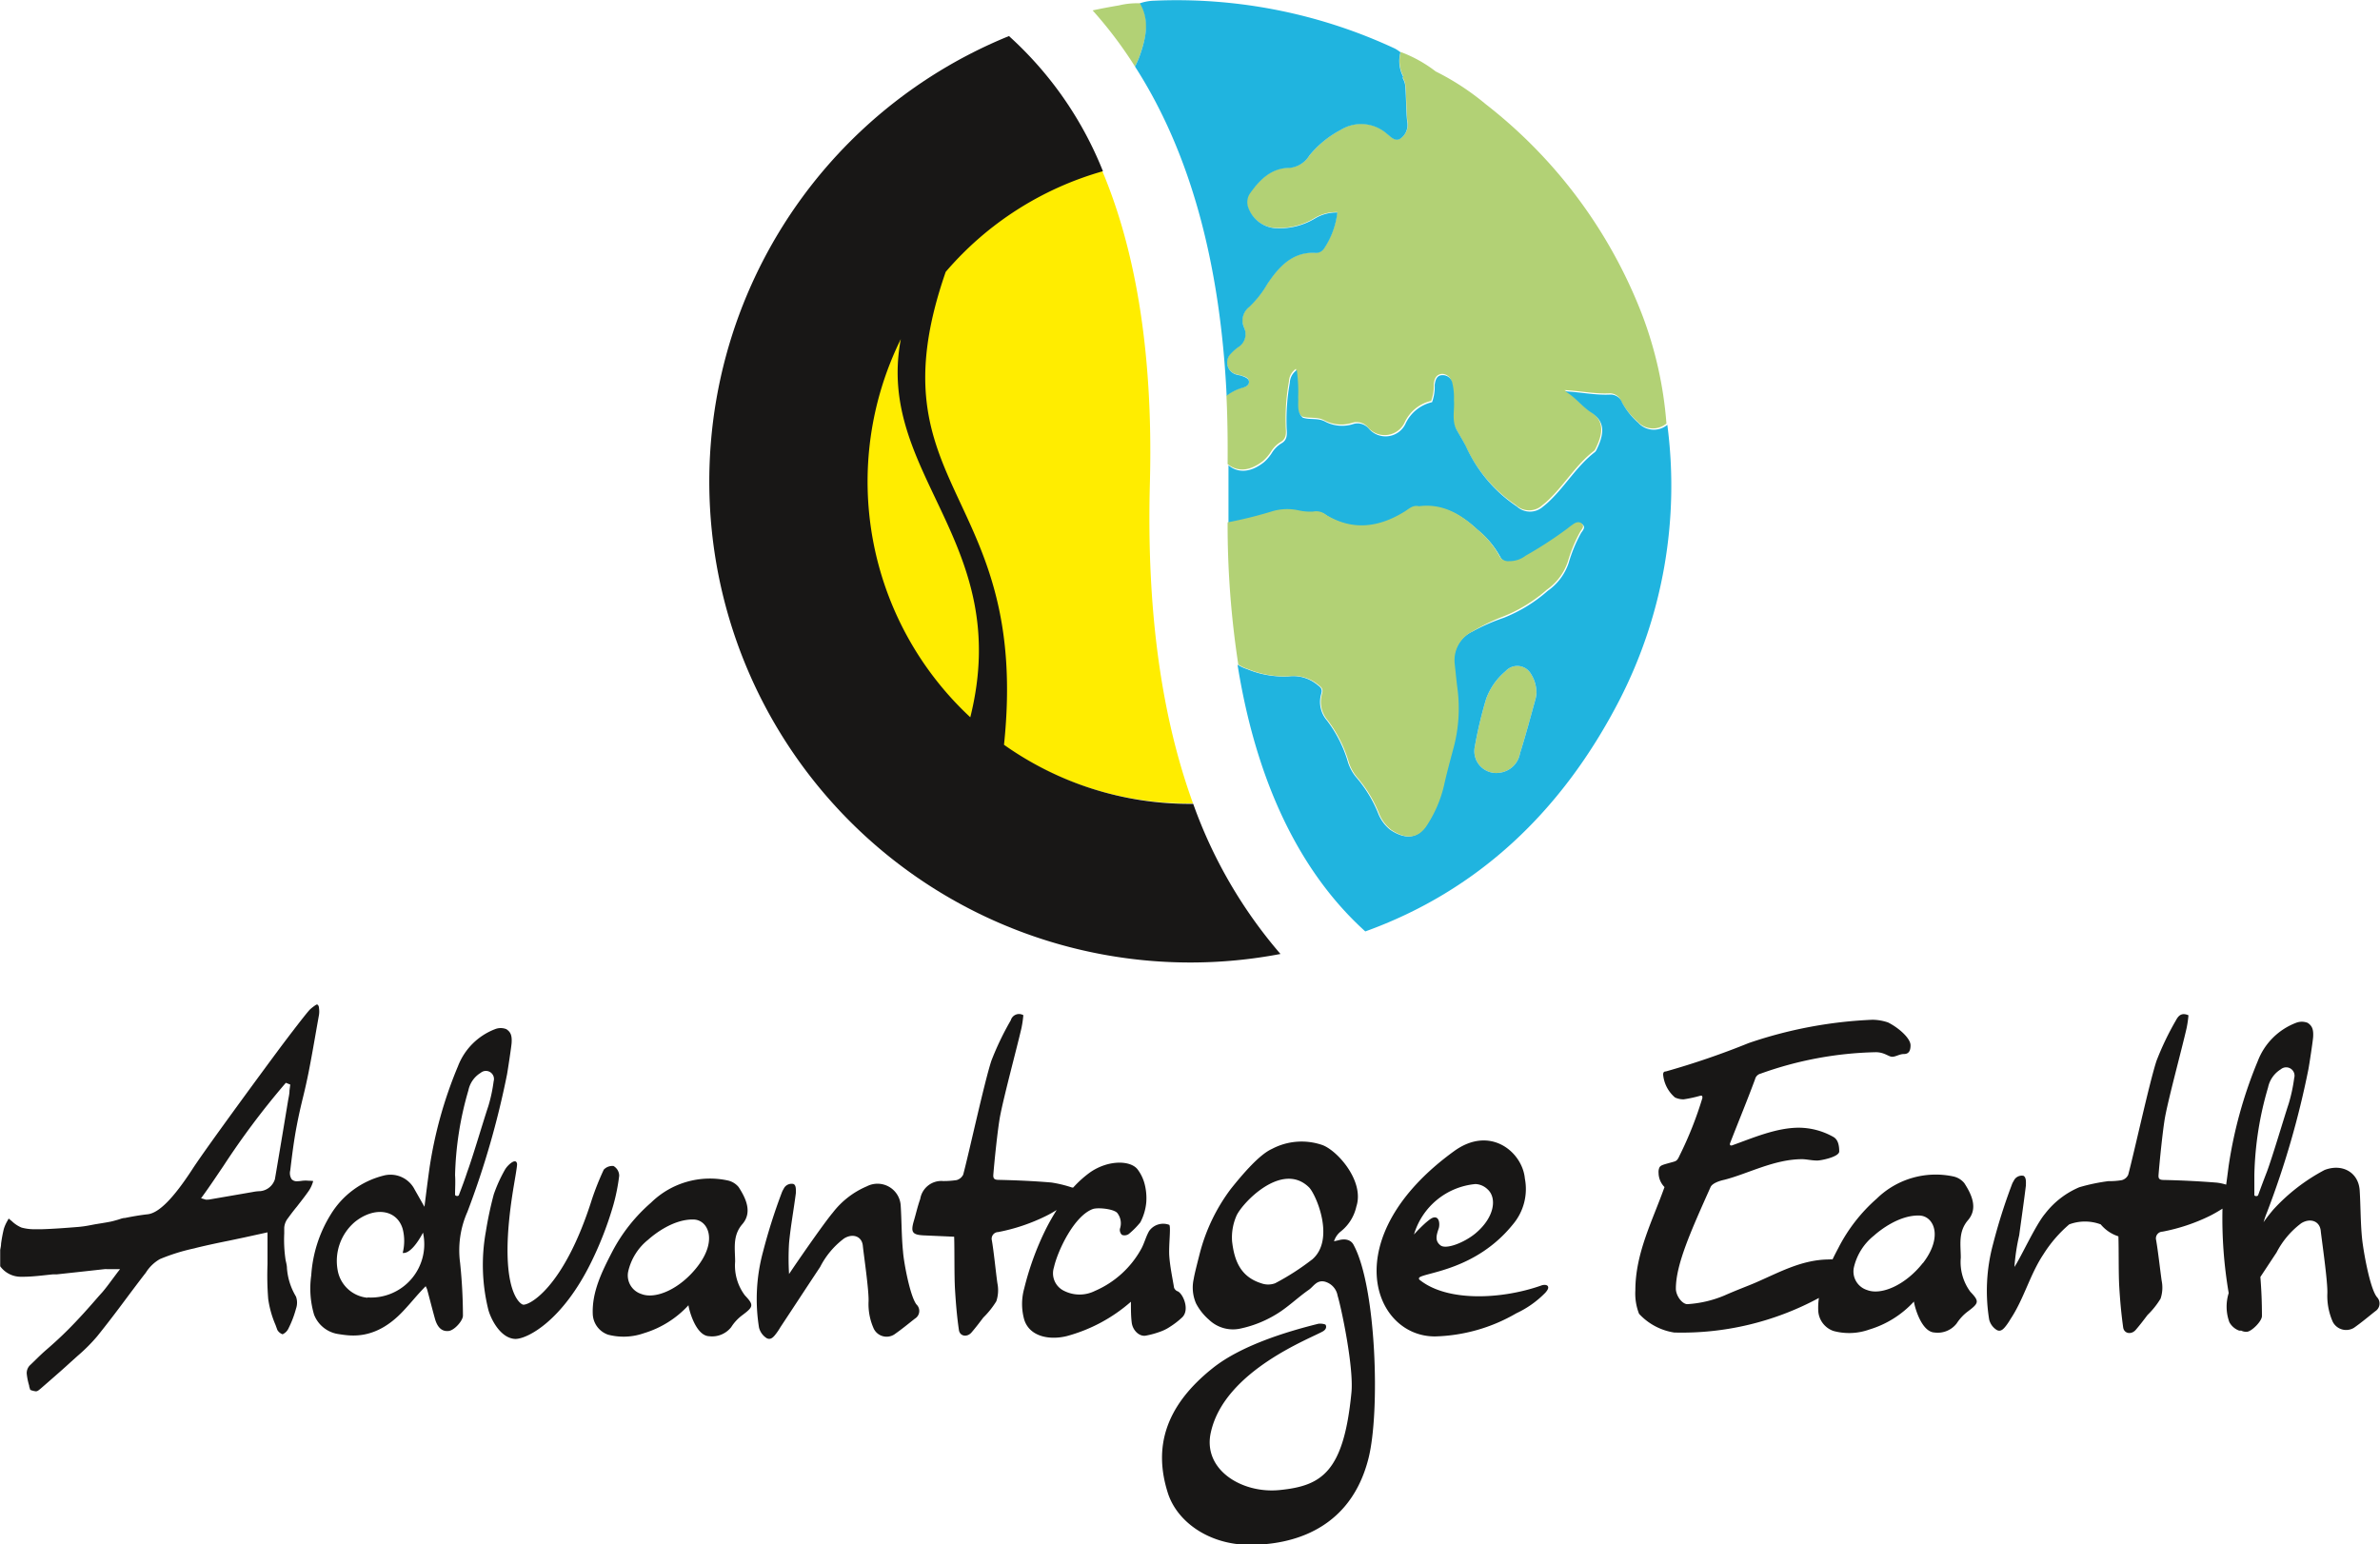
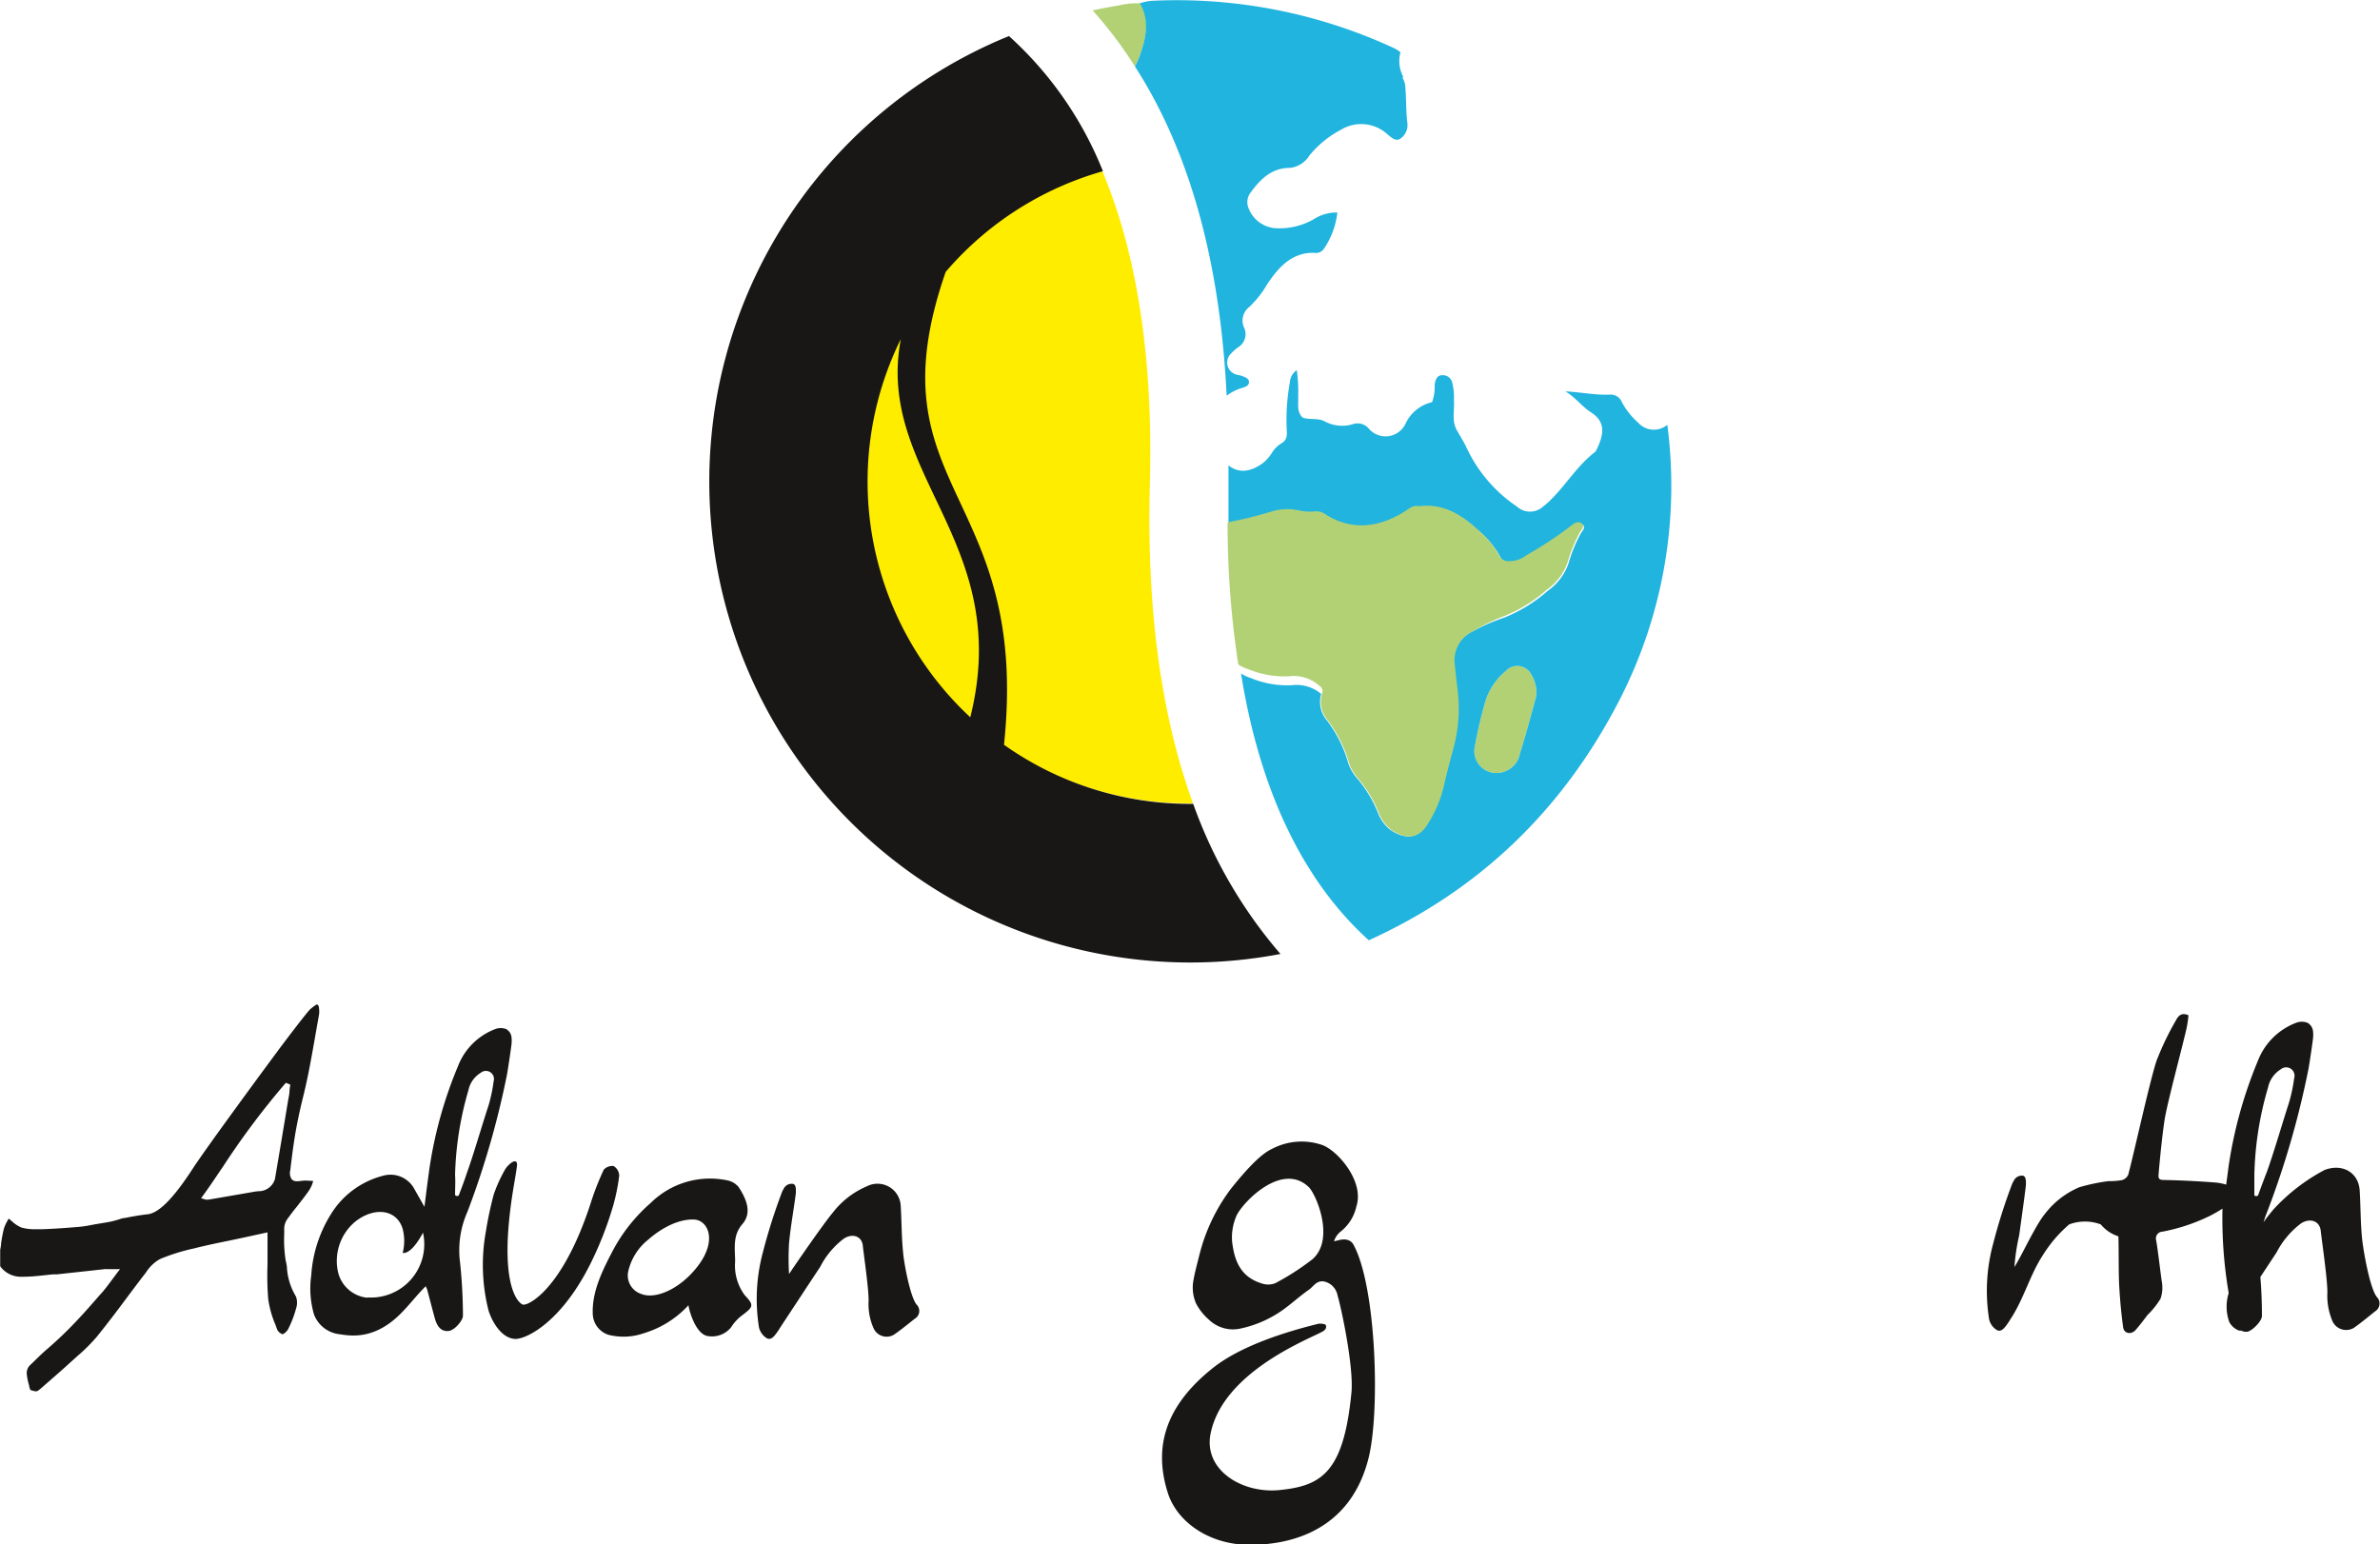
<svg xmlns="http://www.w3.org/2000/svg" id="Ebene_1" data-name="Ebene 1" viewBox="0 0 244.92 158.94">
  <defs>
    <style>.cls-1,.cls-3{fill:#181716;}.cls-1,.cls-4,.cls-5{fill-rule:evenodd;}.cls-2{fill:#ffed00;}.cls-4{fill:#b2d175;}.cls-5{fill:#20b4df;}</style>
  </defs>
-   <path class="cls-1" d="M201.78,129.44c0-1.3-.29-2.66.74-3.86s.42-2.59-.38-3.82a2,2,0,0,0-1.11-.68,8.68,8.68,0,0,0-7.9,2.28,17.06,17.06,0,0,0-3.94,5.06c-.21.4-.42.8-.61,1.2a1,1,0,0,0-.31,0c-2.82,0-5.13,1.31-7.62,2.39-.76.33-1.79.7-3.2,1.32a11.63,11.63,0,0,1-3.81.89c-.52,0-1.18-.85-1.18-1.6,0-2.49,1.55-5.93,3.57-10.45.19-.42,1-.66,1.42-.75,2.4-.61,5.13-2.12,8-2.12.43,0,1,.14,1.56.14.37,0,2.26-.37,2.26-.94s-.1-1.22-.62-1.5a7.33,7.33,0,0,0-3.53-.94c-2.35,0-4.8,1.08-6.91,1.83-.14,0-.19,0-.19-.19.89-2.3,1.74-4.33,2.59-6.63a.77.77,0,0,1,.56-.57,37.21,37.21,0,0,1,11.86-2.21c.89,0,1.32.47,1.69.47s.76-.28,1.18-.28.71-.19.71-.9-1.18-1.78-2.31-2.35a5.16,5.16,0,0,0-1.6-.28,45.1,45.1,0,0,0-12.75,2.4,82,82,0,0,1-8.52,2.92c-.19,0-.28.09-.28.33a3.51,3.51,0,0,0,1.22,2.35,2.05,2.05,0,0,0,.9.19,13.48,13.48,0,0,0,1.74-.38c.14,0,.18,0,.18.24a37.77,37.77,0,0,1-2.35,5.93c-.23.51-.33.56-.7.66-1,.28-1.23.32-1.37.56a1.14,1.14,0,0,0-.09.56,2.11,2.11,0,0,0,.61,1.46c-1.22,3.44-3,6.78-3,10.64a5.72,5.72,0,0,0,.38,2.4,6.2,6.2,0,0,0,3.62,1.93,29.67,29.67,0,0,0,14.89-3.56,6.83,6.83,0,0,0-.07,1.28,2.33,2.33,0,0,0,1.57,2.12,6.16,6.16,0,0,0,3.69-.15,10.23,10.23,0,0,0,4.59-2.88c0,.23.68,3.13,2.13,3.19a2.47,2.47,0,0,0,2.27-.94,4.8,4.8,0,0,1,1.08-1.18c1.22-.91,1.28-1.07.32-2.08A5.14,5.14,0,0,1,201.78,129.44Zm-3.9.54c-1.77,2.26-4.28,3.37-5.76,2.78a2,2,0,0,1-1.35-2.28,5.87,5.87,0,0,1,2.07-3.31c.61-.55,2.62-2.14,4.69-2.07C199,125.15,200,127.26,197.88,130Z" />
  <path class="cls-1" d="M244.62,133.51c-.75-.86-1.45-5-1.55-6.1-.16-1.62-.14-3.26-.24-4.89-.12-1.87-1.79-2.8-3.61-2.11a19.44,19.44,0,0,0-5.28,4.08c-.2.24-.58.69-1,1.29a10.24,10.24,0,0,1,.37-1.06,90.88,90.88,0,0,0,4.24-14.66c.09-.46.46-2.89.49-3.34.05-.81-.12-1.15-.56-1.45a1.63,1.63,0,0,0-1.21,0,6.81,6.81,0,0,0-3.93,3.94,45.25,45.25,0,0,0-3,10.82c-.08.62-.16,1.25-.25,1.89a5.33,5.33,0,0,0-1-.21c-1.78-.14-3.57-.23-5.36-.27-.45,0-.64-.07-.6-.52.1-1.3.44-4.71.68-6,.4-2.11,1.73-7,2.21-9.12a11.19,11.19,0,0,0,.19-1.31c-.74-.33-1.06.09-1.29.52a29.46,29.46,0,0,0-2,4.17c-.73,2.23-2.3,9.45-2.91,11.72a1,1,0,0,1-.67.56,7.76,7.76,0,0,1-1.37.1,19.25,19.25,0,0,0-3,.63,8.75,8.75,0,0,0-3.5,2.7c-1,1.18-2.5,4.51-3.17,5.5a21.08,21.08,0,0,1,.49-3.25c.23-1.7.48-3.42.69-5.13,0-.31.06-.83-.25-1a.91.91,0,0,0-1,.52,1.91,1.91,0,0,0-.21.43,57.86,57.86,0,0,0-1.92,6.08,18.49,18.49,0,0,0-.4,7.76,1.76,1.76,0,0,0,.77,1.07c.44.26.76-.16,1-.47a6.64,6.64,0,0,0,.43-.65c1.37-2.06,2-4.58,3.37-6.64a13.49,13.49,0,0,1,2.67-3.1,4.63,4.63,0,0,1,3.24,0,3.91,3.91,0,0,0,1.82,1.23c.05,1.45,0,3.75.09,5.23s.21,2.77.4,4.14c.09.65.84.78,1.29.26s.81-1,1.22-1.54a8.38,8.38,0,0,0,1.34-1.68,3.59,3.59,0,0,0,.11-1.85c-.16-1.13-.37-3.05-.57-4.18a.69.69,0,0,1,.65-.86,19.21,19.21,0,0,0,4.93-1.65c.43-.22.84-.46,1.25-.72a45.74,45.74,0,0,0,.64,8.69,4.66,4.66,0,0,0,.07,3,1.89,1.89,0,0,0,1,.86.82.82,0,0,0,.21,0,1.12,1.12,0,0,0,.62.12c.5-.06,1.55-1.12,1.52-1.64,0-1.41-.05-2.6-.16-4l1.67-2.53a8.79,8.79,0,0,1,2.54-3c.91-.56,1.89-.24,2,.77s.75,5.37.68,6.51a6.6,6.6,0,0,0,.56,2.87,1.55,1.55,0,0,0,2.17.62c.76-.53,1.47-1.13,2.2-1.71A.94.94,0,0,0,244.62,133.51ZM232.38,123c-.07.16-.39.1-.39,0,0-.7,0-1.39,0-2.08a34.22,34.22,0,0,1,1.41-9,2.88,2.88,0,0,1,1.31-1.87.86.86,0,0,1,1.38.9,16.64,16.64,0,0,1-.57,2.65c-.54,1.64-1.64,5.38-2.24,7C233,121.32,232.69,122.14,232.38,123Z" />
  <path class="cls-1" d="M31.79,121.52a3.31,3.31,0,0,0-.68,0,4,4,0,0,1-.53.05.71.71,0,0,1-.56-.2,1.15,1.15,0,0,1-.15-.92c.17-1.42.37-3.07.68-4.66.19-1,.42-2,.64-2.89s.38-1.63.55-2.45c.31-1.57.59-3.18.86-4.73l.23-1.29a2.35,2.35,0,0,0,0-.65c0-.24-.12-.41-.22-.4s-.54.35-.71.51c-.45.45-3,3.83-3.37,4.34-.8,1.07-7.26,9.83-8.72,12.08-1.95,3-3.46,4.54-4.62,4.66-.8.09-1.59.23-2.33.38-.25,0-.51.12-.76.19s-.45.13-.68.18-.76.14-1.14.2l-.49.08-.53.1a11.17,11.17,0,0,1-1.18.17c-1.22.1-2.52.2-3.82.24l-.62,0a5.1,5.1,0,0,1-1.42-.17,3.26,3.26,0,0,1-1-.66l-.33-.27-.14.26a3.8,3.8,0,0,0-.36.82A14.58,14.58,0,0,0,.11,128c0,.23-.06.45-.09.64l0,1.68a2.62,2.62,0,0,0,2.19,1.08h.17c1,0,2.08-.15,3.1-.25l.4,0,2.85-.31,2-.22a1.72,1.72,0,0,1,.33,0h1.29l-.25.32-.56.75c-.34.46-.66.89-1,1.29l-.38.42c-1,1.16-2.07,2.36-3.18,3.47-.7.7-1.44,1.38-2.16,2S3.63,140,3.06,140.53a1.15,1.15,0,0,0-.31.83A6.38,6.38,0,0,0,3,142.6c0,.14.08.29.11.44a2.13,2.13,0,0,0,.58.15c.16,0,.28-.09.61-.38l.69-.6c.78-.68,1.55-1.35,2.31-2.05l.69-.62a17.7,17.7,0,0,0,2-2c1-1.24,2-2.55,2.94-3.82.62-.83,1.25-1.67,1.88-2.49l.19-.24a4.1,4.1,0,0,1,1.46-1.41,20,20,0,0,1,3.53-1.1l.26-.07c1.12-.27,2.25-.51,3.35-.73l1.56-.33,2.37-.52s0,1.44,0,1.76c0,.5,0,1,0,1.51a30.56,30.56,0,0,0,.07,3.58,10.35,10.35,0,0,0,.75,2.67l.19.52a1,1,0,0,0,.54.45h0a1.23,1.23,0,0,0,.62-.63,10.55,10.55,0,0,0,.76-2,1.87,1.87,0,0,0,0-1.25,6.59,6.59,0,0,1-.93-2.91c0-.29-.08-.57-.14-.85a14,14,0,0,1-.14-2.74v-.6a1.8,1.8,0,0,1,.41-1q.43-.6.9-1.17c.41-.53.84-1.07,1.22-1.62a3.35,3.35,0,0,0,.45-1A2.73,2.73,0,0,0,31.79,121.52Zm-2-9.28c0,.34-.08.67-.14,1q-.6,3.65-1.22,7.3l-.14.82a1.76,1.76,0,0,1-1.51,1.23,4.15,4.15,0,0,0-.73.08l-1.44.25-3.13.54h-.09a.74.74,0,0,1-.23,0l-.19-.06-.28-.08.17-.23c.73-1,1.43-2.06,2.13-3.09a81.21,81.21,0,0,1,6.33-8.45l.1-.11.45.18Z" />
  <path class="cls-1" d="M52.18,110.56c.08-.45.44-2.8.47-3.23.05-.79-.11-1.12-.54-1.41a1.57,1.57,0,0,0-1.17,0,6.62,6.62,0,0,0-3.81,3.81,43.7,43.7,0,0,0-2.93,10.47c-.18,1.28-.34,2.56-.52,4l-1-1.76A2.79,2.79,0,0,0,39.43,121a8.9,8.9,0,0,0-5.4,4,13.5,13.5,0,0,0-2,6.25,9.53,9.53,0,0,0,.29,4.05,3.18,3.18,0,0,0,2.51,2c1.21.18,3.8.7,6.68-2.39.94-1,1.29-1.51,2.3-2.54.06.15.12.25.15.35.27,1,.52,2,.8,3s.8,1.33,1.41,1.26,1.49-1.09,1.47-1.59a53.63,53.63,0,0,0-.29-5.4,9.75,9.75,0,0,1,.75-5.27A88.74,88.74,0,0,0,52.18,110.56Zm-14.36,23a3.44,3.44,0,0,1-3.07-2.82,5.27,5.27,0,0,1,1.79-5c2-1.59,4.31-1.27,4.9.74a5,5,0,0,1,0,2.47c.93.12,1.95-1.82,2.09-2.09A5.49,5.49,0,0,1,37.82,133.53ZM47.22,123c-.07.15-.39.09-.39-.05,0-.67.05-1.34,0-2a33.75,33.75,0,0,1,1.37-8.73,2.75,2.75,0,0,1,1.27-1.81.83.83,0,0,1,1.33.87,15.88,15.88,0,0,1-.55,2.57c-.53,1.58-1.59,5.2-2.17,6.77C47.81,121.45,47.51,122.24,47.22,123Z" />
  <path class="cls-1" d="M75.65,129.84c0-1.3-.29-2.66.74-3.85s.42-2.59-.38-3.82a2,2,0,0,0-1.12-.68A8.66,8.66,0,0,0,67,123.77a17.26,17.26,0,0,0-4,5.06c-1.08,2.08-2.09,4.15-2,6.41a2.34,2.34,0,0,0,1.57,2.12,6.32,6.32,0,0,0,3.69-.15,10.23,10.23,0,0,0,4.59-2.88c0,.23.68,3.13,2.12,3.19a2.5,2.5,0,0,0,2.28-.94,4.61,4.61,0,0,1,1.08-1.18c1.22-.91,1.28-1.07.32-2.09A5.11,5.11,0,0,1,75.65,129.84Zm-3.9.54c-1.77,2.27-4.28,3.38-5.76,2.79a2,2,0,0,1-1.35-2.28,5.84,5.84,0,0,1,2.07-3.31c.61-.55,2.61-2.14,4.69-2.07C72.86,125.56,73.88,127.66,71.75,130.38Z" />
  <path class="cls-1" d="M92.93,128.83c-.16-1.57-.14-3.16-.24-4.74a2.39,2.39,0,0,0-3.48-2,8.7,8.7,0,0,0-3.5,2.7c-1,1.19-3.85,5.33-4.51,6.33a26.3,26.3,0,0,1,0-3.19c.16-1.71.48-3.42.7-5.14,0-.3.05-.83-.26-.94a.9.9,0,0,0-1,.51,2.23,2.23,0,0,0-.21.44,58.44,58.44,0,0,0-1.92,6.07,18.55,18.55,0,0,0-.4,7.77,1.82,1.82,0,0,0,.77,1.07c.45.26.76-.16,1-.47a6.64,6.64,0,0,0,.43-.65c1.37-2.07,2.72-4.14,4.09-6.2a8.45,8.45,0,0,1,2.46-2.93c.88-.55,1.83-.24,1.93.74s.65,4.68.59,5.78a6.13,6.13,0,0,0,.54,2.77,1.47,1.47,0,0,0,2.09.6c.74-.51,1.43-1.08,2.14-1.64a.92.92,0,0,0,.16-1.46C93.64,133.38,93,129.86,92.93,128.83Z" />
  <path class="cls-1" d="M63.72,121a1.17,1.17,0,0,0-.59-1,1.22,1.22,0,0,0-1,.38,28.85,28.85,0,0,0-1.2,3c-2.94,9.35-6.64,11.07-7.14,10.88s-2.53-2.11-1-11.71c.16-1,.45-2.58.42-2.76-.1-.71-1,.15-1.24.58a15,15,0,0,0-1.16,2.56,37.94,37.94,0,0,0-.81,3.81,19.17,19.17,0,0,0,.24,8c.22.89,1.21,3,2.79,3.06,1.25,0,4.85-1.86,7.82-7.92a35.84,35.84,0,0,0,2.27-5.87A19.91,19.91,0,0,0,63.72,121Z" />
  <path class="cls-1" d="M137.72,127.65l-.44.1a2.1,2.1,0,0,1,.68-1,4.51,4.51,0,0,0,1.62-2.58c.86-2.63-2-5.82-3.54-6.34a6.53,6.53,0,0,0-5.14.41c-1.3.58-3,2.57-4.24,4.12a18.89,18.89,0,0,0-3.21,6.7c-.21.83-.54,2.1-.6,2.53a4.08,4.08,0,0,0,.23,2.55,5.69,5.69,0,0,0,1.33,1.68,3.56,3.56,0,0,0,3.15.93,11.7,11.7,0,0,0,3.66-1.42c1.24-.72,2.29-1.77,3.47-2.59.48-.33.78-1,1.59-.85a1.81,1.81,0,0,1,1.37,1.46c.36,1.15,1.69,7.38,1.42,10-.8,8.19-3.08,9.57-7.38,10-3.91.4-8-2.13-7.07-6C126.07,141,135,137.71,136.17,137c.43-.28.28-.6.24-.66s-.49-.16-.79-.09c-3.17.79-7.89,2.21-10.83,4.56-4.93,3.93-6.08,8.19-4.62,12.81.94,3,4.24,5.35,8.39,5.37,2.41,0,10.12-.35,12.27-8.91,1.21-4.8.8-17.62-1.52-21.93C139.12,127.74,138.63,127.39,137.72,127.65Zm-2.73,2a25.47,25.47,0,0,1-3.77,2.42,2.06,2.06,0,0,1-1.43,0c-2.1-.66-2.77-2.28-3-4.32a5.56,5.56,0,0,1,.42-2.55c.45-1.21,4.66-5.79,7.5-3C135.44,122.94,137.45,127.61,135,129.65Z" />
-   <path class="cls-1" d="M121.61,135.62c.9-.78.11-2.56-.46-2.74a.32.32,0,0,1-.13-.08.64.64,0,0,1-.2-.27c-.18-1.08-.41-2.15-.49-3.23s.18-3,0-3.24a1.77,1.77,0,0,0-2.08.64c-.32.56-.48,1.21-.78,1.78a9.91,9.91,0,0,1-4.8,4.38,3.53,3.53,0,0,1-3.15,0,2,2,0,0,1-1.06-2.43c.37-1.67,2.06-5.29,4-6,.56-.19,2.27,0,2.55.45a1.73,1.73,0,0,1,.24,1.58.69.69,0,0,0,.21.63.76.76,0,0,0,.7-.09,8.45,8.45,0,0,0,1.19-1.2,5.5,5.5,0,0,0,.61-2.06,5.86,5.86,0,0,0-.15-1.81,4.28,4.28,0,0,0-.7-1.52c-.68-1-3-1.08-4.91.23a11.08,11.08,0,0,0-1.76,1.58.37.37,0,0,0-.11,0,12.59,12.59,0,0,0-2.14-.52c-1.78-.15-3.57-.23-5.36-.27-.45,0-.64-.08-.61-.52.1-1.3.45-4.71.69-6,.4-2.11,1.72-7,2.21-9.12a11.5,11.5,0,0,0,.19-1.31.88.88,0,0,0-1.29.52,29.57,29.57,0,0,0-2,4.17c-.73,2.23-2.29,9.45-2.9,11.72a1.08,1.08,0,0,1-.67.56,9,9,0,0,1-1.38.1,2.2,2.2,0,0,0-2.37,1.84c-.27.75-.44,1.54-.67,2.3-.32,1.12-.14,1.39,1,1.45l3.16.14c.05,1.44,0,4,.09,5.46s.2,2.77.4,4.14c.09.65.84.78,1.29.26s.81-1,1.22-1.54a8.75,8.75,0,0,0,1.34-1.68,3.59,3.59,0,0,0,.11-1.85c-.16-1.12-.37-3.29-.57-4.41a.69.69,0,0,1,.65-.86,19.23,19.23,0,0,0,4.93-1.66c.37-.18.73-.39,1.09-.61-.4.64-.78,1.3-1.13,2a29.58,29.58,0,0,0-2.21,6.07,5.94,5.94,0,0,0,0,3.21c.53,1.71,2.52,2.15,4.37,1.7a16.5,16.5,0,0,0,6.61-3.54c0,.8,0,1.46.08,2.12.09.83.79,1.49,1.45,1.37a9,9,0,0,0,1.52-.42,4.49,4.49,0,0,0,1-.51A8.17,8.17,0,0,0,121.61,135.62Z" />
-   <path class="cls-1" d="M158.61,132.3c-4.07,1.44-9.7,1.71-12.54-.6a.16.16,0,0,1,0-.23c.64-.52,5.85-.78,9.62-5.46a5.64,5.64,0,0,0,1.23-4.72c-.25-2.72-3.56-5.52-7.28-2.82-12.2,8.84-8.38,19.12-1.94,19.07a17.49,17.49,0,0,0,8.34-2.38,10.16,10.16,0,0,0,3-2.13c.18-.21.36-.46.25-.65S158.81,132.22,158.61,132.3Zm-6.78-10.44a1.88,1.88,0,0,1,1.24.53c1,.88.75,2.9-1.25,4.56-1.13.93-3,1.67-3.58,1.22s-.44-1-.2-1.7c.12-.32.12-1-.23-1.15s-.77.26-1.07.5a15.86,15.86,0,0,0-1.23,1.23A7.29,7.29,0,0,1,151.83,121.86Z" />
  <path class="cls-2" d="M118.33,49.82c.39-14.29-1.72-24.71-4.93-32.3a33.18,33.18,0,0,0,8.84,65.16l.53,0Q117.82,69.06,118.33,49.82Z" />
  <path class="cls-3" d="M122.79,82.73h-.33a33,33,0,0,1-19.14-6.08c2.75-26.2-13.79-26.23-6-48.67a33.21,33.21,0,0,1,16.18-10.36,37.36,37.36,0,0,0-9.67-13.91,49.5,49.5,0,0,0,27.94,94.47A48.62,48.62,0,0,1,122.79,82.73ZM99.85,73.82A33.13,33.13,0,0,1,92.7,34.9C90.07,48.85,104.36,55.75,99.85,73.82Z" />
-   <path class="cls-4" d="M169,32.42a50.37,50.37,0,0,0-16.11-21.7,26.26,26.26,0,0,0-5.15-3.37,13.71,13.71,0,0,0-3.6-2,3.45,3.45,0,0,0,.28,2.52.45.45,0,0,0-.06.12,2.48,2.48,0,0,1,.25.65c.14,1.3.08,2.62.23,3.92a1.69,1.69,0,0,1-.76,1.71c-.52.28-1-.23-1.35-.54a4,4,0,0,0-4.71-.41A10.5,10.5,0,0,0,134.75,16a2.7,2.7,0,0,1-2.09,1.25c-1.9,0-3,1.22-4.08,2.62a1.6,1.6,0,0,0-.22,1.34,3.22,3.22,0,0,0,2.74,2.24,7.05,7.05,0,0,0,4.17-1,4.36,4.36,0,0,1,2.34-.62,8.43,8.43,0,0,1-1.39,3.75,1,1,0,0,1-1,.41c-2.34-.06-3.69,1.54-4.81,3.19a10.51,10.51,0,0,1-1.87,2.38,1.76,1.76,0,0,0-.53,2.14,1.57,1.57,0,0,1-.6,2,4.6,4.6,0,0,0-.74.65,1.28,1.28,0,0,0,.51,2.16c.17.07.37.07.55.13.33.13.79.17.78.66s-.42.51-.71.59a4.88,4.88,0,0,0-1.59.81c.11,2.28.14,4.64.12,7.06,1,.81,2.26.77,3.65-.32a4.38,4.38,0,0,0,.81-.95,3,3,0,0,1,1-1c.73-.42.51-1.15.52-1.75a21.62,21.62,0,0,1,.33-4.47,1.67,1.67,0,0,1,.72-1.31,15.92,15.92,0,0,1,.14,2.78c.05.73-.17,1.52.47,2.11.75.26,1.56,0,2.31.41a3.74,3.74,0,0,0,2.86.26,1.51,1.51,0,0,1,1.62.45,2.27,2.27,0,0,0,3.77-.45,4,4,0,0,1,2.75-2.26,4.7,4.7,0,0,0,.27-1.78c.07-.49.23-.93.81-1a1,1,0,0,1,1,.78,6.36,6.36,0,0,1,.17,1.79c.09,1-.27,2.14.32,3.13.3.53.62,1.05.9,1.59a14.87,14.87,0,0,0,5.26,6.23,2,2,0,0,0,2.7,0,7.65,7.65,0,0,0,.74-.65c1.61-1.56,2.76-3.54,4.56-4.93a.58.58,0,0,0,.17-.21c.78-1.58,1-2.88-.57-3.92-.91-.59-1.6-1.57-2.62-2.14,1.58.07,3.1.41,4.64.33a1.25,1.25,0,0,1,1.2.81,7.58,7.58,0,0,0,1.66,2.08,2.16,2.16,0,0,0,3,.22A40.13,40.13,0,0,0,169,32.42Z" />
  <path class="cls-4" d="M158.11,71.3A3.07,3.07,0,0,1,158,72c-.51,1.84-1,3.7-1.58,5.53a2.43,2.43,0,0,1-2.11,2,2.25,2.25,0,0,1-2.56-2.59,44,44,0,0,1,1.18-5,6.64,6.64,0,0,1,2-2.86,1.62,1.62,0,0,1,2.63.3A3.58,3.58,0,0,1,158.11,71.3Z" />
  <path class="cls-4" d="M116.8,6.85a9.26,9.26,0,0,0,.55-1.29c.59-1.73,1-3.49,0-5.22a7.94,7.94,0,0,0-2.22.22c-.91.15-1.8.32-2.69.51A43,43,0,0,1,116.8,6.85Z" />
  <path class="cls-5" d="M117.35,5.56a9.26,9.26,0,0,1-.55,1.29c5.6,8.7,8.76,20,9.43,33.88a4.88,4.88,0,0,1,1.59-.81c.29-.08.69-.19.71-.59s-.45-.53-.78-.66c-.18-.06-.38-.06-.55-.13a1.28,1.28,0,0,1-.51-2.16,4.6,4.6,0,0,1,.74-.65,1.57,1.57,0,0,0,.6-2,1.76,1.76,0,0,1,.53-2.14,10.51,10.51,0,0,0,1.87-2.38c1.12-1.65,2.47-3.25,4.81-3.19a1,1,0,0,0,1-.41,8.39,8.39,0,0,0,1.38-3.69.1.1,0,0,0,0-.05,4.32,4.32,0,0,0-2.29.61,7.05,7.05,0,0,1-4.17,1,3.22,3.22,0,0,1-2.74-2.24,1.6,1.6,0,0,1,.22-1.34c1-1.4,2.18-2.62,4.08-2.62A2.7,2.7,0,0,0,134.75,16,10.5,10.5,0,0,1,138,13.35a4,4,0,0,1,4.71.41c.39.31.83.82,1.35.54a1.69,1.69,0,0,0,.76-1.71c-.15-1.3-.09-2.62-.23-3.92a2.48,2.48,0,0,0-.25-.65.45.45,0,0,1,.06-.12,3.45,3.45,0,0,1-.28-2.52h0a4,4,0,0,0-.57-.38A53.14,53.14,0,0,0,118.81.07a4.9,4.9,0,0,0-1.51.27h0C118.31,2.07,117.94,3.83,117.35,5.56Z" />
-   <path class="cls-5" d="M171.58,43.72a2.16,2.16,0,0,1-3-.22,7.58,7.58,0,0,1-1.66-2.08,1.25,1.25,0,0,0-1.2-.81c-1.54.08-3.06-.26-4.64-.33,1,.57,1.71,1.55,2.62,2.14,1.6,1,1.35,2.34.57,3.92a.58.58,0,0,1-.17.21c-1.8,1.39-2.95,3.37-4.56,4.93a7.65,7.65,0,0,1-.74.65,2,2,0,0,1-2.7,0,14.87,14.87,0,0,1-5.26-6.23c-.28-.54-.6-1.06-.9-1.59-.59-1-.23-2.08-.32-3.13a6.36,6.36,0,0,0-.17-1.79,1,1,0,0,0-1-.78c-.58,0-.74.47-.81,1a4.7,4.7,0,0,1-.27,1.78,4,4,0,0,0-2.75,2.26,2.27,2.27,0,0,1-3.77.45,1.51,1.51,0,0,0-1.62-.45,3.74,3.74,0,0,1-2.86-.26c-.75-.41-1.56-.15-2.31-.41-.64-.59-.42-1.38-.47-2.11a15.92,15.92,0,0,0-.14-2.78,1.67,1.67,0,0,0-.72,1.31,21.62,21.62,0,0,0-.33,4.47c0,.6.21,1.33-.52,1.75a3,3,0,0,0-1,1,4.38,4.38,0,0,1-.81.95c-1.39,1.09-2.67,1.13-3.65.32,0,.75,0,1.49,0,2.25,0,1.27,0,2.51,0,3.72a44.05,44.05,0,0,0,4.66-1.16,5.41,5.41,0,0,1,2.62-.08,5.59,5.59,0,0,0,1.52.13,1.57,1.57,0,0,1,1.32.33c2.81,1.7,5.52,1.28,8.17-.38.43-.27.82-.65,1.4-.5,2.4-.31,4.27.78,5.93,2.32a9.25,9.25,0,0,1,2.34,2.78,1,1,0,0,0,1,.55,2.7,2.7,0,0,0,1.71-.56,41.19,41.19,0,0,0,4.33-2.82,5.3,5.3,0,0,1,.45-.34c.31-.22.68-.44,1-.14s0,.61-.17.87a14.91,14.91,0,0,0-1.27,3.07,5.72,5.72,0,0,1-2.16,2.88,15.33,15.33,0,0,1-4.52,2.77A20.4,20.4,0,0,0,151.51,65a3.29,3.29,0,0,0-1.89,3.33c.09.79.16,1.57.26,2.36a15.75,15.75,0,0,1-.37,6.26c-.35,1.31-.71,2.62-1,3.94a12.74,12.74,0,0,1-1.71,4c-.93,1.49-2.28,1.49-3.73.51a4,4,0,0,1-1.24-1.68,13.21,13.21,0,0,0-2.16-3.6,4.56,4.56,0,0,1-1-1.84,13.22,13.22,0,0,0-2.1-4.11,2.93,2.93,0,0,1-.61-2.75c.14-.46,0-.65-.36-.91a3.91,3.91,0,0,0-3-.9,9.77,9.77,0,0,1-4.25-.74,4.19,4.19,0,0,1-1-.47c2.28,14.25,7.75,22.59,13.15,27.46C152,91.71,160.71,83.6,166.68,72A48.24,48.24,0,0,0,171.58,43.72ZM158,72c-.51,1.84-1,3.7-1.58,5.53a2.43,2.43,0,0,1-2.11,2,2.25,2.25,0,0,1-2.56-2.59,44,44,0,0,1,1.18-5,6.64,6.64,0,0,1,2-2.86,1.62,1.62,0,0,1,2.63.3,3.58,3.58,0,0,1,.55,2A3.07,3.07,0,0,1,158,72Z" />
+   <path class="cls-5" d="M171.58,43.72a2.16,2.16,0,0,1-3-.22,7.58,7.58,0,0,1-1.66-2.08,1.25,1.25,0,0,0-1.2-.81c-1.54.08-3.06-.26-4.64-.33,1,.57,1.71,1.55,2.62,2.14,1.6,1,1.35,2.34.57,3.92a.58.58,0,0,1-.17.21c-1.8,1.39-2.95,3.37-4.56,4.93a7.65,7.65,0,0,1-.74.65,2,2,0,0,1-2.7,0,14.87,14.87,0,0,1-5.26-6.23c-.28-.54-.6-1.06-.9-1.59-.59-1-.23-2.08-.32-3.13a6.36,6.36,0,0,0-.17-1.79,1,1,0,0,0-1-.78c-.58,0-.74.47-.81,1a4.7,4.7,0,0,1-.27,1.78,4,4,0,0,0-2.75,2.26,2.27,2.27,0,0,1-3.77.45,1.51,1.51,0,0,0-1.62-.45,3.74,3.74,0,0,1-2.86-.26c-.75-.41-1.56-.15-2.31-.41-.64-.59-.42-1.38-.47-2.11a15.92,15.92,0,0,0-.14-2.78,1.67,1.67,0,0,0-.72,1.31,21.62,21.62,0,0,0-.33,4.47c0,.6.21,1.33-.52,1.75a3,3,0,0,0-1,1,4.38,4.38,0,0,1-.81.95c-1.39,1.09-2.67,1.13-3.65.32,0,.75,0,1.49,0,2.25,0,1.27,0,2.51,0,3.72a44.05,44.05,0,0,0,4.66-1.16,5.41,5.41,0,0,1,2.62-.08,5.59,5.59,0,0,0,1.52.13,1.57,1.57,0,0,1,1.32.33c2.81,1.7,5.52,1.28,8.17-.38.43-.27.82-.65,1.4-.5,2.4-.31,4.27.78,5.93,2.32a9.25,9.25,0,0,1,2.34,2.78,1,1,0,0,0,1,.55,2.7,2.7,0,0,0,1.71-.56,41.19,41.19,0,0,0,4.33-2.82,5.3,5.3,0,0,1,.45-.34c.31-.22.68-.44,1-.14s0,.61-.17.87a14.91,14.91,0,0,0-1.27,3.07,5.72,5.72,0,0,1-2.16,2.88,15.33,15.33,0,0,1-4.52,2.77A20.4,20.4,0,0,0,151.51,65a3.29,3.29,0,0,0-1.89,3.33c.09.79.16,1.57.26,2.36a15.75,15.75,0,0,1-.37,6.26c-.35,1.31-.71,2.62-1,3.94a12.74,12.74,0,0,1-1.71,4c-.93,1.49-2.28,1.49-3.73.51a4,4,0,0,1-1.24-1.68,13.21,13.21,0,0,0-2.16-3.6,4.56,4.56,0,0,1-1-1.84,13.22,13.22,0,0,0-2.1-4.11,2.93,2.93,0,0,1-.61-2.75a3.91,3.91,0,0,0-3-.9,9.77,9.77,0,0,1-4.25-.74,4.19,4.19,0,0,1-1-.47c2.28,14.25,7.75,22.59,13.15,27.46C152,91.71,160.71,83.6,166.68,72A48.24,48.24,0,0,0,171.58,43.72ZM158,72c-.51,1.84-1,3.7-1.58,5.53a2.43,2.43,0,0,1-2.11,2,2.25,2.25,0,0,1-2.56-2.59,44,44,0,0,1,1.18-5,6.64,6.64,0,0,1,2-2.86,1.62,1.62,0,0,1,2.63.3,3.58,3.58,0,0,1,.55,2A3.07,3.07,0,0,1,158,72Z" />
  <path class="cls-4" d="M162.78,53.89c-.34-.3-.71-.08-1,.14a5.3,5.3,0,0,0-.45.34A41.19,41.19,0,0,1,157,57.19a2.7,2.7,0,0,1-1.71.56,1,1,0,0,1-1-.55,9.25,9.25,0,0,0-2.34-2.78c-1.66-1.54-3.53-2.63-5.93-2.32-.58-.15-1,.23-1.4.5-2.65,1.66-5.36,2.08-8.17.38a1.57,1.57,0,0,0-1.32-.33,5.59,5.59,0,0,1-1.52-.13,5.41,5.41,0,0,0-2.62.08,44.05,44.05,0,0,1-4.66,1.16,95,95,0,0,0,1.1,14.63,4.19,4.19,0,0,0,1,.47,9.77,9.77,0,0,0,4.25.74,3.91,3.91,0,0,1,3,.9c.36.26.5.45.36.91a2.93,2.93,0,0,0,.61,2.75,13.22,13.22,0,0,1,2.1,4.11,4.56,4.56,0,0,0,1,1.84,13.21,13.21,0,0,1,2.16,3.6,4,4,0,0,0,1.24,1.68c1.45,1,2.8,1,3.73-.51a12.74,12.74,0,0,0,1.71-4c.29-1.32.65-2.63,1-3.94a15.75,15.75,0,0,0,.37-6.26c-.1-.79-.17-1.57-.26-2.36A3.29,3.29,0,0,1,151.51,65a20.4,20.4,0,0,1,3.15-1.54,15.33,15.33,0,0,0,4.52-2.77,5.72,5.72,0,0,0,2.16-2.88,14.91,14.91,0,0,1,1.27-3.07C162.74,54.5,163.1,54.18,162.78,53.89Z" />
</svg>